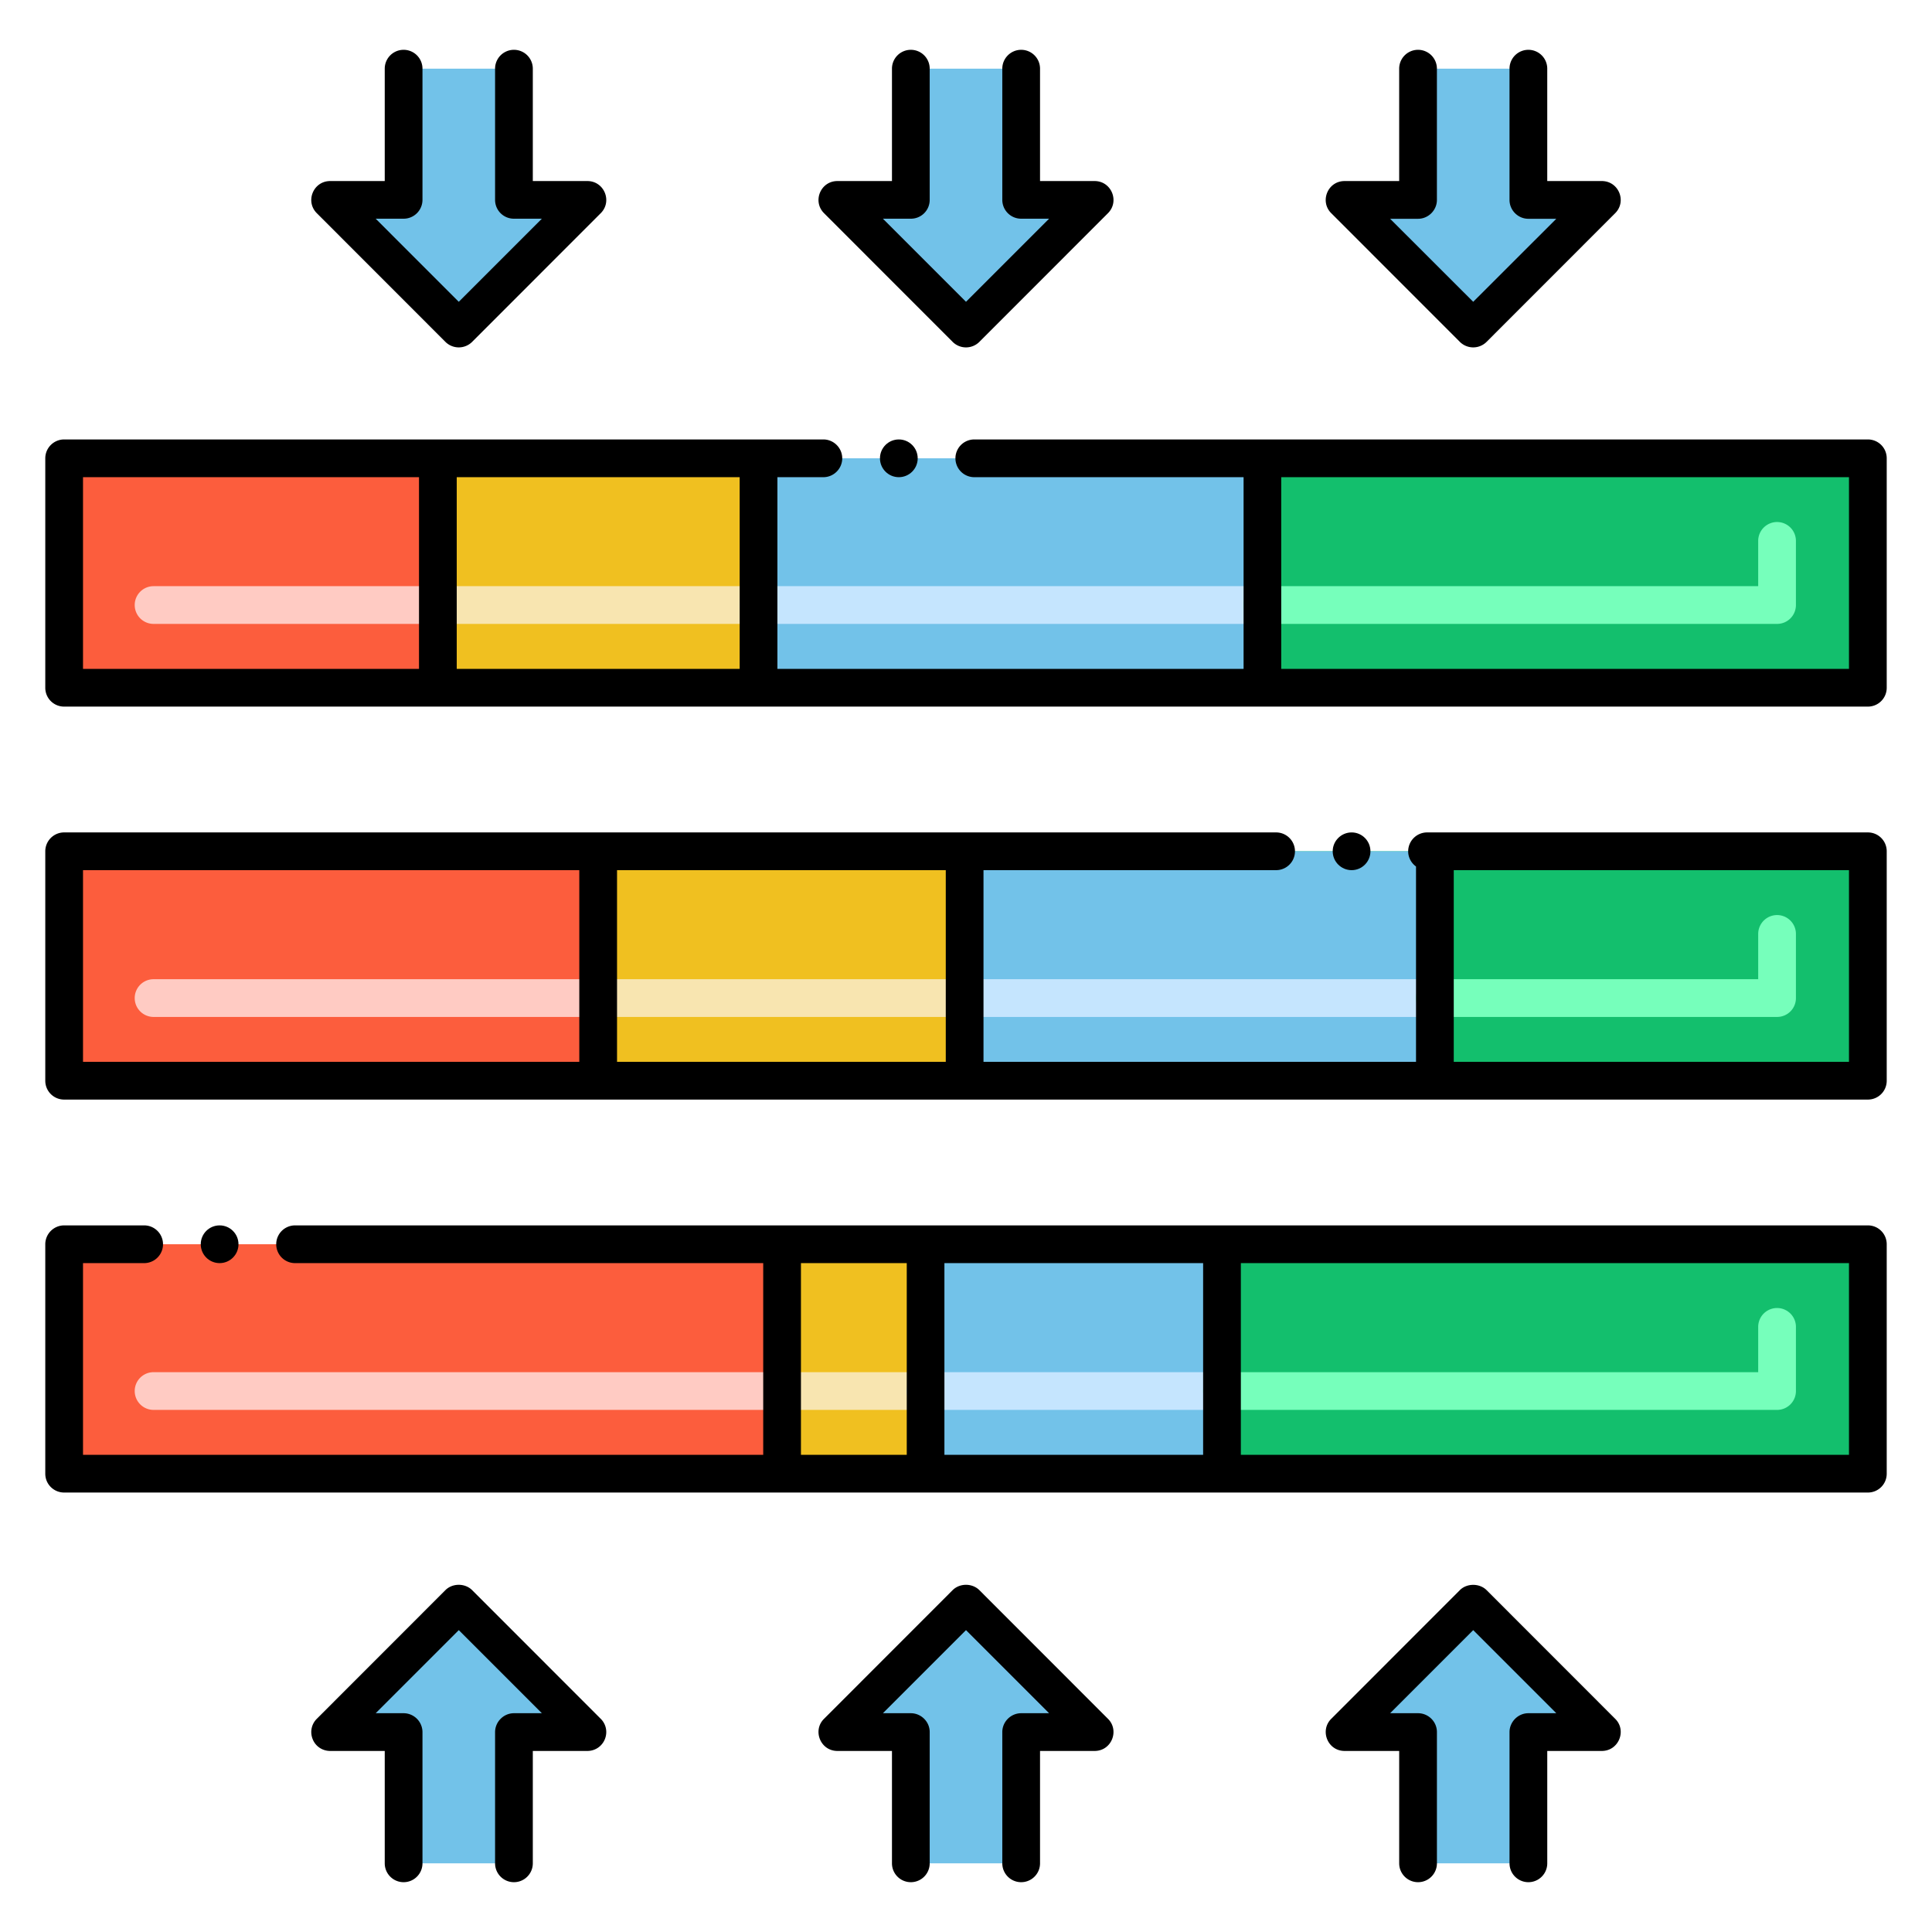
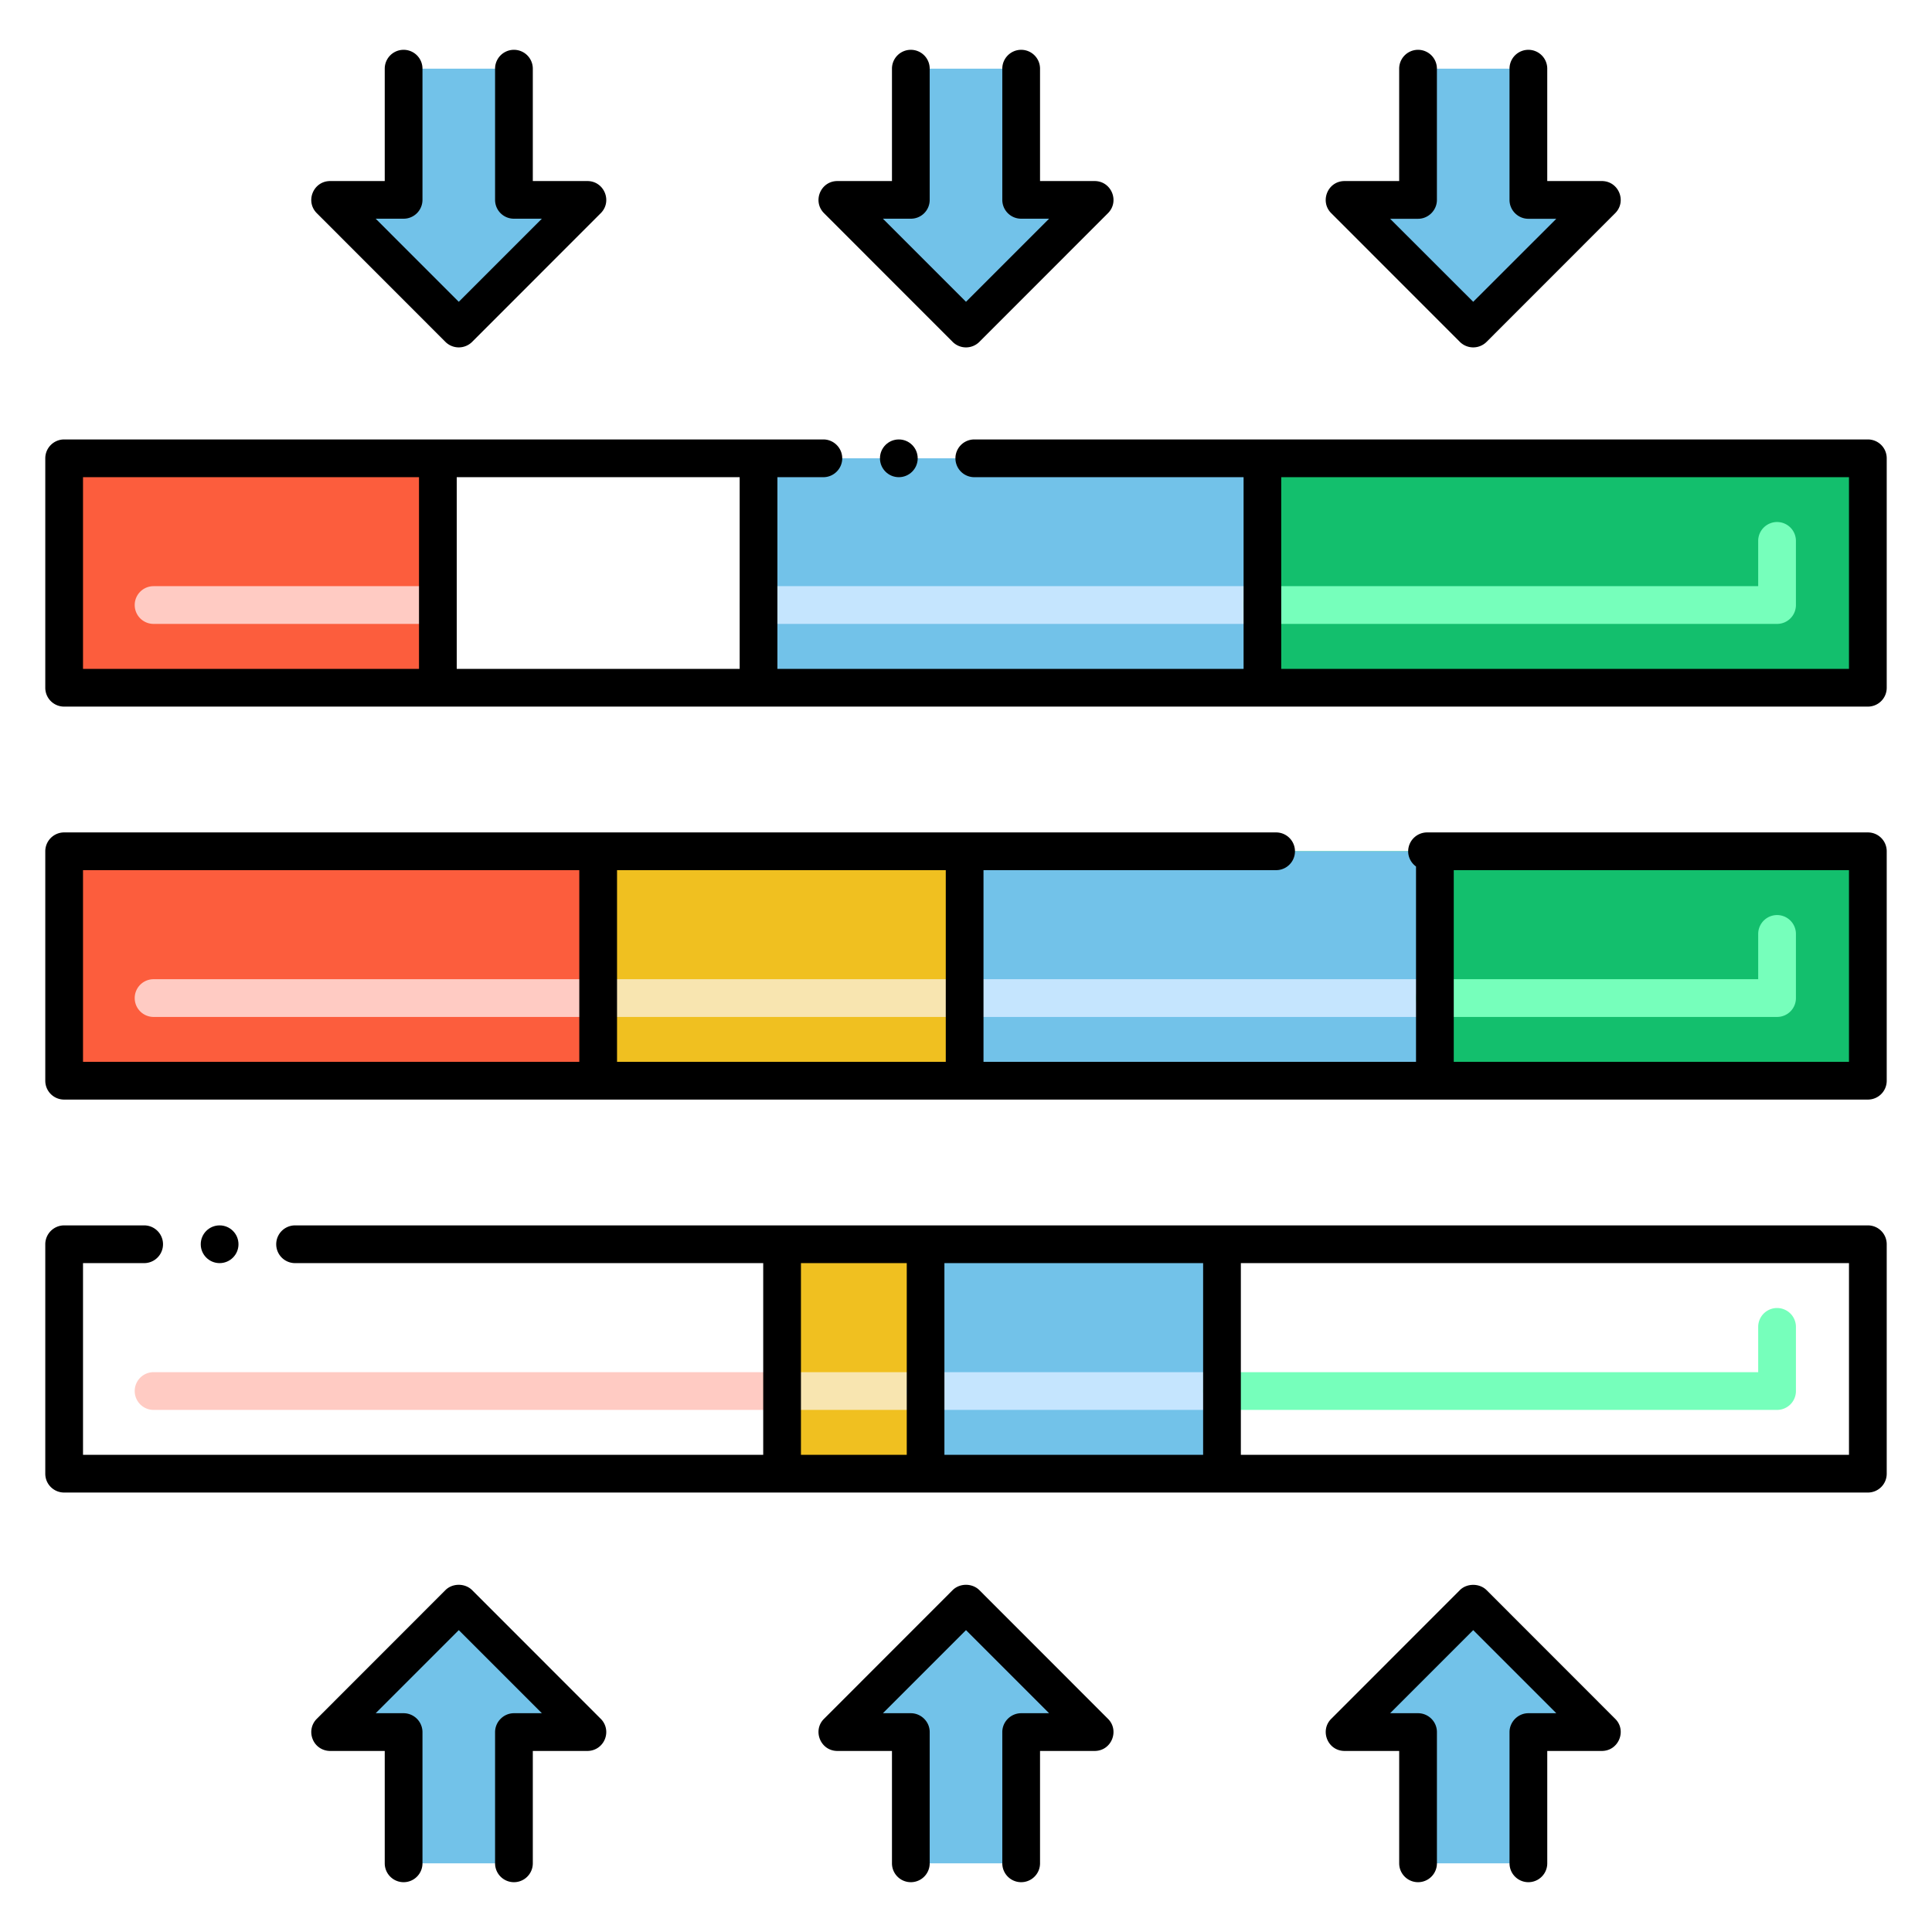
<svg xmlns="http://www.w3.org/2000/svg" width="512" height="512" x="0" y="0" viewBox="0 0 256 256" style="enable-background:new 0 0 512 512" xml:space="preserve" class="">
  <g>
    <path fill="#f0c020" d="M122.645 195.273h-19.013v-30.404h19.013z" opacity="1" data-original="#f0c020" />
    <path fill="#13bf6d" d="M167.276 60.727H247.5v30.404h-80.224z" opacity="1" data-original="#13bf6d" />
    <path fill="#fc5d3d" d="M8.5 60.727h49.518v30.404H8.5z" opacity="1" data-original="#fc5d3d" />
-     <path fill="#f0c020" d="M100.507 91.132H58.018V60.728h42.489z" opacity="1" data-original="#f0c020" />
    <path fill="#72c2e9" d="M53.477 9.1v17.386h-9.731L60.789 43.53l17.044-17.044h-9.731V9.1zM120.688 9.1v17.386h-9.732L128 43.53l17.044-17.044h-9.732V9.1zM187.898 9.1v17.386h-9.731l17.044 17.044 17.043-17.044h-9.731V9.1zM202.523 246.9v-17.386h9.731l-17.043-17.044-17.044 17.044h9.731V246.9zM135.312 246.9v-17.386h9.732L128 212.47l-17.044 17.044h9.732V246.9zM68.102 246.9v-17.386h9.731L60.789 212.47l-17.043 17.044h9.731V246.9z" opacity="1" data-original="#72c2e9" />
-     <path fill="#f8e5b0" d="M100.51 82.67H58.02a2.5 2.5 0 0 1 0-5h42.49a2.5 2.5 0 0 1 0 5z" opacity="1" data-original="#f8e5b0" />
+     <path fill="#f8e5b0" d="M100.51 82.67H58.02h42.49a2.5 2.5 0 0 1 0 5z" opacity="1" data-original="#f8e5b0" />
    <path fill="#ffcbc3" d="M58.02 82.67H20.35a2.5 2.5 0 0 1 0-5h37.67a2.5 2.5 0 0 1 0 5z" opacity="1" data-original="#ffcbc3" />
    <path fill="#72c2e9" d="M100.507 60.727h66.769v30.404h-66.769z" opacity="1" data-original="#72c2e9" />
    <path fill="#c5e5fe" d="M167.28 82.67h-66.77a2.5 2.5 0 0 1 0-5h66.771a2.5 2.5 0 0 1-.001 5z" opacity="1" data-original="#c5e5fe" />
    <path fill="#13bf6d" d="M8.5 112.798h239v30.404H8.5z" opacity="1" data-original="#13bf6d" />
    <path fill="#fc5d3d" d="M8.5 112.798h70.763v30.404H8.5z" opacity="1" data-original="#fc5d3d" />
    <path fill="#f0c020" d="M128 143.202H79.263v-30.404H128z" opacity="1" data-original="#f0c020" />
    <path fill="#72c2e9" d="M128 112.798h62.127v30.404H128z" opacity="1" data-original="#72c2e9" />
-     <path fill="#13bf6d" d="M161.92 164.869h85.58v30.404h-85.58z" opacity="1" data-original="#13bf6d" />
-     <path fill="#fc5d3d" d="M8.5 164.869h95.131v30.404H8.5z" opacity="1" data-original="#fc5d3d" />
    <path fill="#72c2e9" d="M122.644 164.869h39.276v30.404h-39.276z" opacity="1" data-original="#72c2e9" />
    <path fill="#76ffbb" d="M167.28 82.67a2.5 2.5 0 0 1 0-5h65.689v-6.01a2.505 2.505 0 0 1 2.5-2.49 2.5 2.5 0 0 1 2.5 2.5v8.5c0 1.38-1.106 2.5-2.5 2.5z" opacity="1" data-original="#76ffbb" />
    <path fill="#f8e5b0" d="M127.82 134.75H79.26c-1.37 0-2.5-1.12-2.5-2.5s1.13-2.5 2.5-2.5h48.56a2.5 2.5 0 0 1 0 5z" opacity="1" data-original="#f8e5b0" />
    <path fill="#ffcbc3" d="M79.26 134.75H20.35a2.5 2.5 0 0 1 0-5h58.91a2.5 2.5 0 0 1 0 5z" opacity="1" data-original="#ffcbc3" />
    <path fill="#c5e5fe" d="M190.13 134.75h-62.31a2.5 2.5 0 0 1 0-5h62.31a2.5 2.5 0 0 1 0 5z" opacity="1" data-original="#c5e5fe" />
    <path fill="#76ffbb" d="M235.47 134.75h-45.34a2.5 2.5 0 0 1 0-5h42.84v-6.01a2.505 2.505 0 0 1 2.5-2.49 2.5 2.5 0 0 1 2.5 2.5v8.5c0 1.371-1.099 2.5-2.5 2.5z" opacity="1" data-original="#76ffbb" />
    <path fill="#f8e5b0" d="M122.64 186.819h-19.01a2.5 2.5 0 0 1 0-5h19.01a2.5 2.5 0 0 1 0 5z" opacity="1" data-original="#f8e5b0" />
    <path fill="#ffcbc3" d="M103.54 186.819H20.35a2.5 2.5 0 0 1 0-5h83.19a2.5 2.5 0 0 1 0 5z" opacity="1" data-original="#ffcbc3" />
    <path fill="#c5e5fe" d="M161.92 186.819h-39.28c-1.37 0-2.5-1.119-2.5-2.5 0-1.38 1.13-2.5 2.5-2.5h39.28a2.5 2.5 0 0 1 0 5z" opacity="1" data-original="#c5e5fe" />
    <path fill="#76ffbb" d="M161.92 186.819a2.5 2.5 0 0 1 0-5h71.05v-6a2.5 2.5 0 0 1 5 0v8.5c0 1.372-1.109 2.5-2.5 2.5z" opacity="1" data-original="#76ffbb" />
    <path d="M59.02 45.3a2.508 2.508 0 0 0 3.54 0L79.6 28.25c1.572-1.571.457-4.26-1.77-4.26H70.6V9.1a2.5 2.5 0 0 0-5 0v17.39a2.49 2.49 0 0 0 2.5 2.489h3.7L60.79 39.99 49.78 28.979h3.7a2.5 2.5 0 0 0 2.5-2.489V9.1a2.5 2.5 0 0 0-5 0v14.89h-7.23c-2.23 0-3.339 2.692-1.77 4.26zM129.77 45.3l17.04-17.05c1.569-1.567.461-4.26-1.77-4.26h-7.23V9.1a2.5 2.5 0 0 0-2.5-2.5c-1.37 0-2.5 1.12-2.5 2.5v17.39a2.498 2.498 0 0 0 2.5 2.489h3.7L128 39.99l-11.01-11.011h3.7a2.49 2.49 0 0 0 2.5-2.489V9.1a2.5 2.5 0 0 0-5 0v14.89h-7.23c-2.23 0-3.339 2.692-1.77 4.26l17.04 17.05a2.506 2.506 0 0 0 3.54 0zM193.439 45.3a2.509 2.509 0 0 0 3.54 0l17.04-17.05c1.569-1.567.461-4.26-1.77-4.26h-7.23V9.1a2.5 2.5 0 0 0-5 0v17.39c0 1.371 1.123 2.5 2.5 2.5h3.7l-11.01 11-11.01-11h3.699c1.374 0 2.5-1.137 2.5-2.5V9.1a2.5 2.5 0 0 0-5 0v14.89h-7.229c-2.269 0-3.32 2.731-1.771 4.26zM200.02 229.51v17.39a2.5 2.5 0 0 0 5 0v-14.89h7.23c2.241 0 3.335-2.718 1.77-4.26l-17.04-17.05c-.939-.931-2.609-.931-3.54 0l-17.04 17.05c-1.548 1.527-.501 4.26 1.771 4.26h7.229v14.89a2.5 2.5 0 0 0 5 0v-17.39c0-1.385-1.134-2.5-2.5-2.5h-3.7L195.21 216l11.01 11.01h-3.7c-1.377 0-2.5 1.151-2.5 2.5zM132.81 229.51v17.39a2.5 2.5 0 0 0 5 0V232.01h7.23c2.27 0 3.318-2.734 1.77-4.26l-17.04-17.05c-.95-.94-2.59-.94-3.54 0l-17.04 17.05c-1.562 1.54-.476 4.26 1.77 4.26h7.23v14.89a2.5 2.5 0 0 0 5 0v-17.39c0-1.402-1.163-2.5-2.5-2.5h-3.7L128 216l11.01 11.01h-3.7c-1.347 0-2.5 1.108-2.5 2.5zM66.34 227.75a2.49 2.49 0 0 0-.74 1.76v17.39a2.5 2.5 0 0 0 5 0v-14.89h7.23c1.02 0 1.92-.6 2.31-1.54.39-.939.18-2.01-.54-2.72L62.56 210.7c-.95-.94-2.6-.94-3.54 0l-17.04 17.05c-.72.71-.93 1.78-.54 2.72.38.94 1.29 1.54 2.31 1.54h7.23v14.89a2.5 2.5 0 0 0 5 0v-17.39c0-.65-.27-1.3-.73-1.76-.47-.47-1.11-.74-1.77-.74h-3.7L60.79 216l11.01 11.01h-3.7c-.66 0-1.3.27-1.76.74zM250 60.729c0-1.392-1.119-2.5-2.5-2.5H129.1a2.5 2.5 0 0 0 0 5h35.681v25.4H103.01v-25.4h6.09c1.37 0 2.5-1.12 2.5-2.5s-1.13-2.5-2.5-2.5H8.5a2.5 2.5 0 0 0-2.5 2.5v30.4c0 1.384 1.11 2.5 2.5 2.5h239c1.387 0 2.5-1.114 2.5-2.5zM98.01 88.63H60.52v-25.4h37.49zM11 63.229h44.52v25.4H11zM245 88.63h-75.23v-25.4H245z" fill="#000000" opacity="1" data-original="#000000" />
    <circle cx="119.1" cy="60.729" r="2.5" fill="#000000" opacity="1" data-original="#000000" />
-     <path d="M181.59 112.8c0-1.38-1.12-2.5-2.49-2.5-1.38 0-2.51 1.12-2.51 2.5s1.13 2.5 2.51 2.5c1.37 0 2.49-1.12 2.49-2.5z" fill="#000000" opacity="1" data-original="#000000" />
    <path d="M250 112.8c0-1.387-1.114-2.5-2.5-2.5h-58.4a2.51 2.51 0 0 0-2.51 2.5c0 .83.414 1.561 1.04 2.016V140.7h-57.311v-25.4h38.771a2.5 2.5 0 0 0 0-5H8.5a2.499 2.499 0 0 0-2.5 2.5v30.4c0 1.389 1.116 2.5 2.5 2.5h239c1.381 0 2.5-1.108 2.5-2.5zm-124.68 27.9H81.76v-25.4h43.56zM11 115.3h65.76v25.4H11zm234 25.4h-52.37v-25.4H245zM250 195.27v-30.4c0-1.377-1.103-2.5-2.5-2.5H39.1a2.5 2.5 0 0 0 0 5h62.03v25.399H11V167.37h8.1a2.5 2.5 0 0 0 0-5H8.5a2.503 2.503 0 0 0-2.5 2.5v30.399c0 1.401 1.128 2.5 2.5 2.5h239a2.491 2.491 0 0 0 2.5-2.499zm-90.58-27.9v25.399h-34.28V167.37zm-53.29 0h14.02v25.399h-14.02zM245 192.77h-80.58v-25.4H245z" fill="#000000" opacity="1" data-original="#000000" />
    <circle cx="29.1" cy="164.87" r="2.5" fill="#000000" opacity="1" data-original="#000000" />
  </g>
</svg>